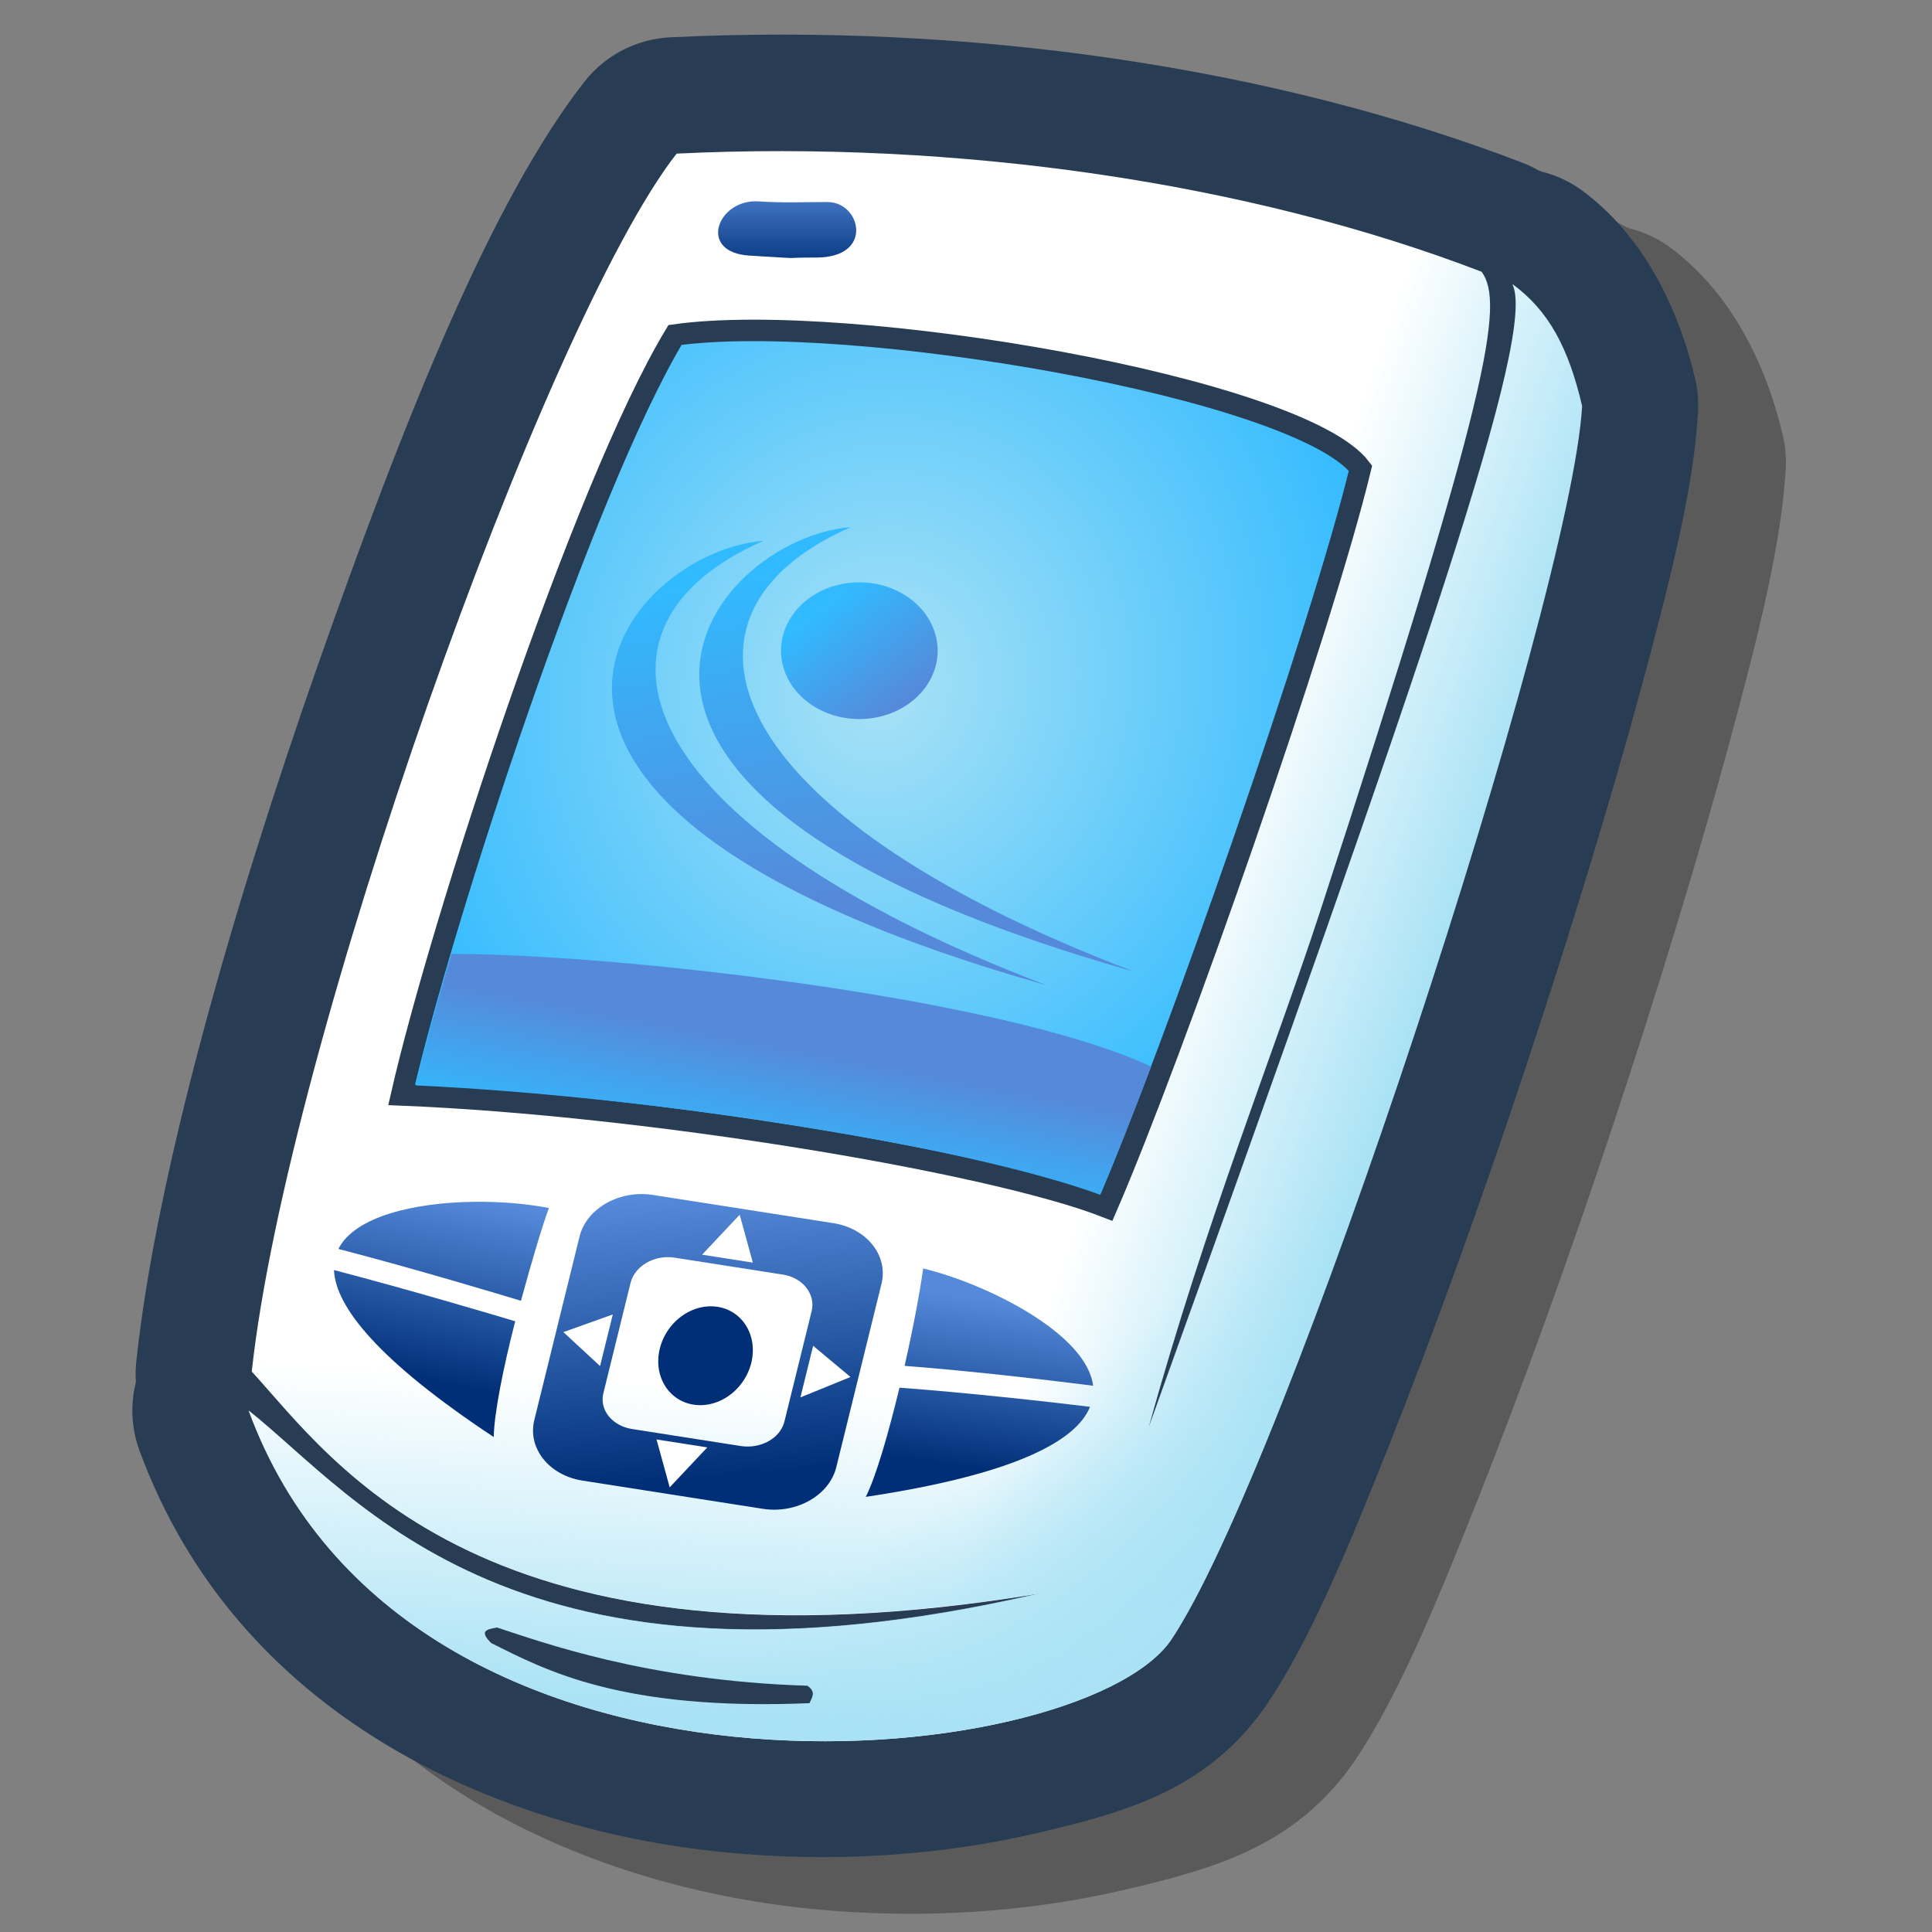
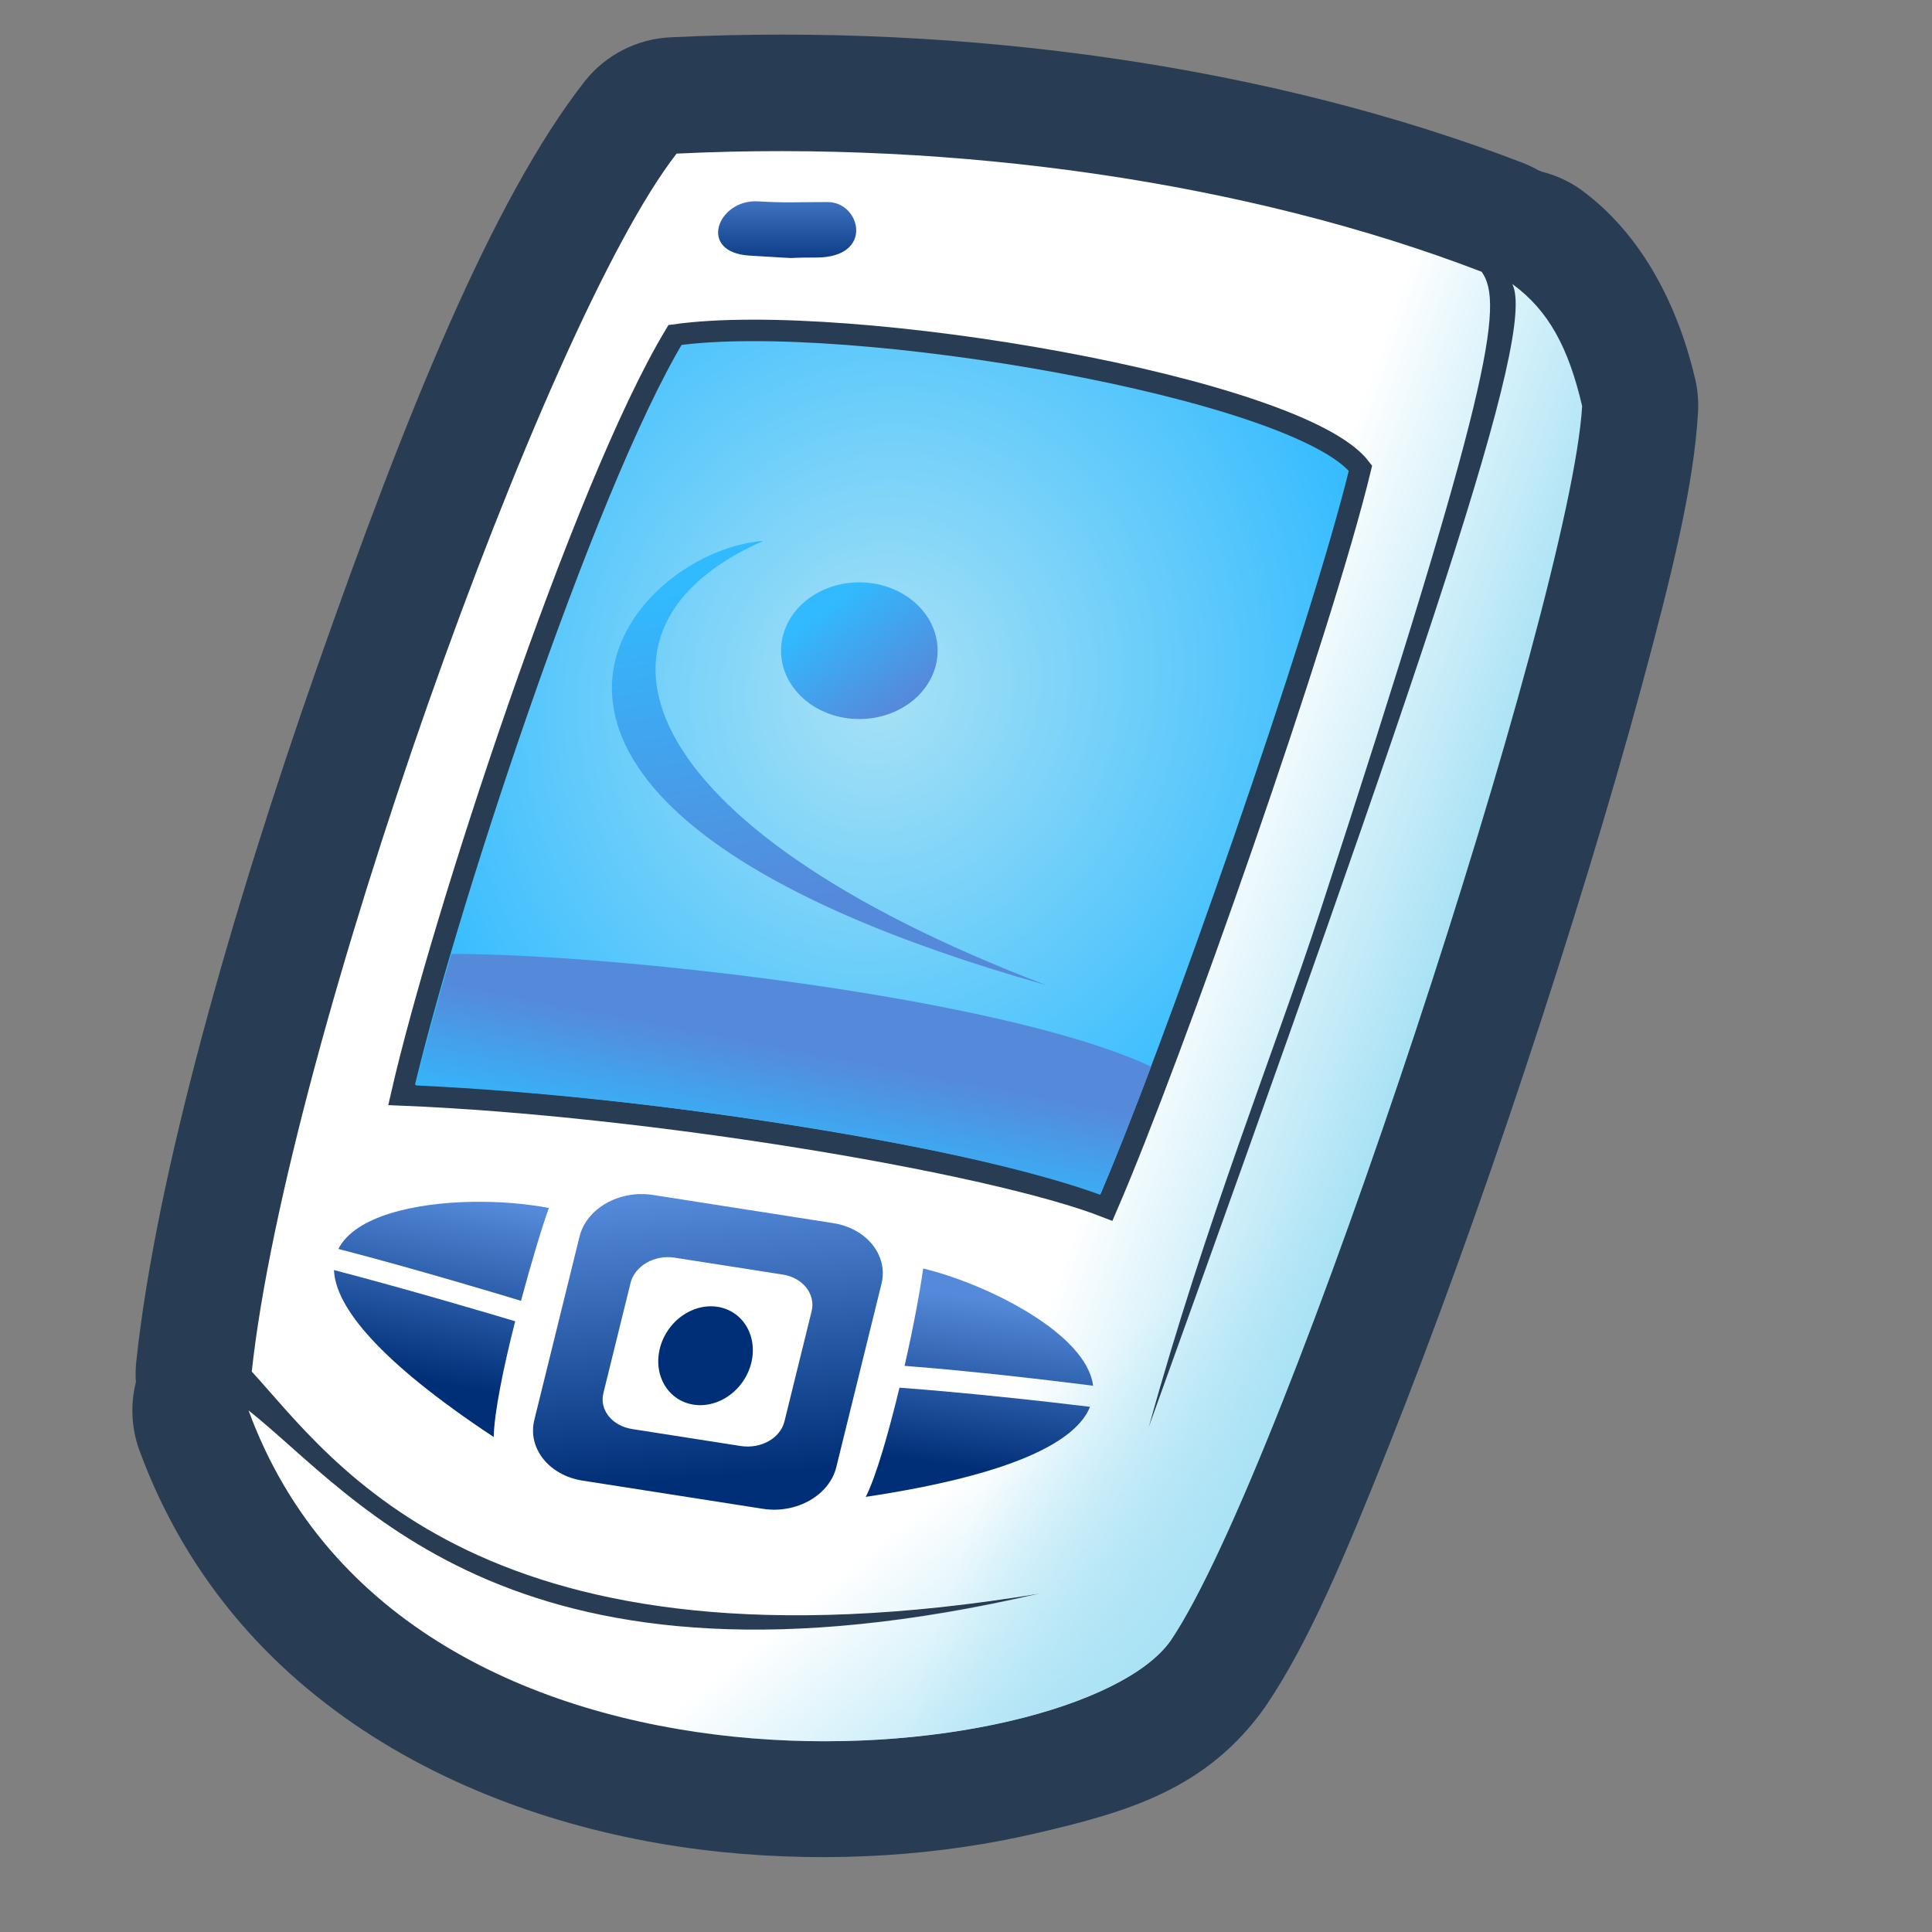
<svg xmlns="http://www.w3.org/2000/svg" xmlns:ns1="http://sodipodi.sourceforge.net/DTD/sodipodi-0.dtd" xmlns:ns2="http://www.inkscape.org/namespaces/inkscape" xmlns:xlink="http://www.w3.org/1999/xlink" width="90" height="90" id="svg2" ns1:version="0.32" ns2:version="0.46+devel" version="1.0" ns1:docname="pda.svg" ns2:output_extension="org.inkscape.output.svg.inkscape">
  <rect width="100%" height="100%" fill="#808080" stroke="none" />
  <defs id="defs4">
    <linearGradient id="linearGradient2535" ns2:collect="always">
      <stop id="stop2537" offset="0" style="stop-color:#a9e2f5;stop-opacity:1" />
      <stop id="stop2541" offset="1" style="stop-color:#31baff;stop-opacity:1" />
    </linearGradient>
    <linearGradient ns2:collect="always" id="linearGradient3577">
      <stop style="stop-color:#31baff;stop-opacity:1" offset="0" id="stop3579" />
      <stop style="stop-color:#558ada;stop-opacity:1" offset="1" id="stop3581" />
    </linearGradient>
    <linearGradient ns2:collect="always" id="linearGradient3464">
      <stop style="stop-color:#31baff;stop-opacity:1" offset="0" id="stop3466" />
      <stop id="stop2531" offset="0.32" style="stop-color:#a9e2f5;stop-opacity:1" />
      <stop style="stop-color:#31baff;stop-opacity:1" offset="1" id="stop3468" />
    </linearGradient>
    <linearGradient ns2:collect="always" id="linearGradient3414">
      <stop style="stop-color:#a9e2f5;stop-opacity:1" offset="0" id="stop3416" />
      <stop style="stop-color:#a9e2f5;stop-opacity:0" offset="1" id="stop3418" />
    </linearGradient>
    <linearGradient ns2:collect="always" id="linearGradient3346">
      <stop style="stop-color:#a9e2f5;stop-opacity:1" offset="0" id="stop3348" />
      <stop style="stop-color:#ffffff;stop-opacity:1" offset="1" id="stop3350" />
    </linearGradient>
    <linearGradient ns2:collect="always" id="linearGradient3328">
      <stop style="stop-color:#002f77;stop-opacity:1;" offset="0" id="stop3330" />
      <stop style="stop-color:#558ada;stop-opacity:1" offset="1" id="stop3332" />
    </linearGradient>
    <linearGradient ns2:collect="always" xlink:href="#linearGradient3346" id="linearGradient3352" x1="61.071" y1="63.214" x2="49.881" y2="59.334" gradientUnits="userSpaceOnUse" gradientTransform="matrix(1.012,0,0,1.012,-0.438,-2.912)" />
    <linearGradient ns2:collect="always" xlink:href="#linearGradient3328" id="linearGradient3385" gradientUnits="userSpaceOnUse" x1="43.036" y1="70.536" x2="44.107" y2="62.857" gradientTransform="matrix(1.012,0,-3.3983085e-2,1.012,2.191,-3.269)" />
    <linearGradient ns2:collect="always" xlink:href="#linearGradient3328" id="linearGradient3388" gradientUnits="userSpaceOnUse" x1="21.071" y1="66.25" x2="22.679" y2="57.824" gradientTransform="matrix(1.012,0,-3.2992147e-2,1.012,1.649,-2.555)" />
    <linearGradient ns2:collect="always" xlink:href="#linearGradient3414" id="linearGradient3428" gradientUnits="userSpaceOnUse" x1="55" y1="79.072" x2="46.738" y2="69.032" gradientTransform="matrix(1.012,0,0,1.012,-0.438,-2.912)" />
    <linearGradient ns2:collect="always" xlink:href="#linearGradient3414" id="linearGradient3430" gradientUnits="userSpaceOnUse" x1="28.571" y1="81.394" x2="29.36" y2="66.479" gradientTransform="matrix(1.012,0,0,1.012,-0.438,-2.912)" />
    <linearGradient ns2:collect="always" xlink:href="#linearGradient3328" id="linearGradient3440" x1="35.954" y1="15.496" x2="35.954" y2="10.961" gradientUnits="userSpaceOnUse" gradientTransform="matrix(1.012,0,0,1.012,-0.438,-2.912)" />
    <linearGradient ns2:collect="always" xlink:href="#linearGradient3328" id="linearGradient3442" gradientUnits="userSpaceOnUse" x1="38.689" y1="75.11" x2="35.653" y2="62.299" />
    <linearGradient ns2:collect="always" xlink:href="#linearGradient3464" id="linearGradient3470" x1="47.504" y1="11.153" x2="32.259" y2="53.639" gradientUnits="userSpaceOnUse" gradientTransform="matrix(0.918,0,0,0.918,3.035,0.68)" />
    <linearGradient ns2:collect="always" xlink:href="#linearGradient3577" id="linearGradient3536" gradientUnits="userSpaceOnUse" x1="33.794" y1="34.442" x2="35.482" y2="46.563" />
    <linearGradient ns2:collect="always" xlink:href="#linearGradient3577" id="linearGradient3538" gradientUnits="userSpaceOnUse" gradientTransform="translate(3.662,-0.505)" x1="33.794" y1="34.442" x2="35.482" y2="46.563" />
    <linearGradient ns2:collect="always" xlink:href="#linearGradient3577" id="linearGradient3540" gradientUnits="userSpaceOnUse" x1="39.27" y1="38.103" x2="41.921" y2="42.018" />
    <linearGradient ns2:collect="always" xlink:href="#linearGradient3577" id="linearGradient3583" x1="35.446" y1="54.333" x2="36.5" y2="48.797" gradientUnits="userSpaceOnUse" />
    <radialGradient ns2:collect="always" xlink:href="#linearGradient2535" id="radialGradient3306" cx="41.043" cy="31.678" fx="41.043" fy="31.678" r="22.834" gradientTransform="matrix(0.994,0.317,-0.351,1.099,11.343,-15.811)" gradientUnits="userSpaceOnUse" />
  </defs>
  <ns1:namedview id="base" pagecolor="#ffffff" bordercolor="#666666" borderopacity="1.0" gridtolerance="10000" guidetolerance="10" objecttolerance="10" ns2:pageopacity="0.0" ns2:pageshadow="2" ns2:zoom="3.959798" ns2:cx="36.657638" ns2:cy="36.991522" ns2:document-units="px" ns2:current-layer="layer1" showgrid="false" ns2:window-width="736" ns2:window-height="724" ns2:window-x="175" ns2:window-y="1" />
  <g ns2:label="Layer 1" ns2:groupmode="layer" id="layer1">
-     <path d="M 31.312,4.594 C 29.757,4.662 28.309,5.404 27.344,6.625 23.064,12.103 19.068,22.089 15.062,33.5 11.057,44.911 7.633,56.993 6.719,65.438 6.673,65.79 6.663,66.146 6.688,66.5 6.427,67.534 6.482,68.622 6.844,69.625 c 4.502,12.276 16.4,17.435 26.781,18.5 5.19,0.533 10.184,0.143 14.438,-0.844 4.253,-0.987 7.898,-2.02 10.594,-5.812 C 58.677,81.438 58.698,81.406 58.719,81.375 60.66,78.509 62.334,74.545 64.375,69.406 66.416,64.268 68.621,58.172 70.656,52.031 72.691,45.891 74.577,39.729 76,34.469 77.423,29.208 78.405,25.177 78.594,21.875 78.626,21.361 78.584,20.846 78.469,20.344 77.7,17.047 76.07,13.69 73.188,11.594 72.649,11.216 72.045,10.94 71.406,10.781 71.385,10.771 71.365,10.76 71.344,10.75 71.313,10.739 71.281,10.729 71.25,10.719 71.019,10.586 70.779,10.472 70.531,10.375 58.969,5.931 44.95,3.934 31.312,4.594 z" id="path3560" style="opacity:1;color:#000000;fill:#000000;fill-opacity:0.294;fill-rule:evenodd;stroke:none;stroke-width:3.638;marker:none;marker-start:none;marker-mid:none;marker-end:none;visibility:visible;display:inline;overflow:visible;enable-background:accumulate" ns2:original="M 31.5625 9.9375 C 25.504221 17.692097 13.650418 51.045539 12.03125 66 C 15.792529 70.107899 22.679567 80.430602 48.28125 76.1875 C 24.137723 81.784139 16.940836 71.798063 11.875 67.78125 C 19.128649 87.561248 49.941274 84.47983 54.28125 78.375 C 59.584551 70.546318 72.744922 30.401336 73.25 21.5625 C 72.627614 18.894583 71.714871 17.162004 70.03125 15.9375 C 71.165208 18.169785 66.200919 32.625239 53.28125 68.5625 C 55.919086 59.016124 59.102114 51.229523 61.1875 44.84375 C 69.027796 20.83556 69.677266 16.825563 68.625 15.375 C 57.936846 11.267278 44.482365 9.3123453 31.5625 9.9375 z " ns2:radius="5.3571429" ns1:type="inkscape:offset" transform="matrix(1.012,0,0,1.012,3.648,-0.272)" />
    <path ns1:type="inkscape:offset" ns2:radius="5.3571429" ns2:original="M 31.5625 9.9375 C 25.504221 17.692097 13.650418 51.045539 12.03125 66 C 15.792529 70.107899 22.679567 80.430602 48.28125 76.1875 C 24.137723 81.784139 16.940836 71.798063 11.875 67.78125 C 19.128649 87.561248 49.941274 84.47983 54.28125 78.375 C 59.584551 70.546318 72.744922 30.401336 73.25 21.5625 C 72.627614 18.894583 71.714871 17.162004 70.03125 15.9375 C 71.165208 18.169785 66.200919 32.625239 53.28125 68.5625 C 55.919086 59.016124 59.102114 51.229523 61.1875 44.84375 C 69.027796 20.83556 69.677266 16.825563 68.625 15.375 C 57.936846 11.267278 44.482365 9.3123453 31.5625 9.9375 z " style="opacity:1;color:#000000;fill:#283d53;fill-opacity:1;fill-rule:evenodd;stroke:none;stroke-width:3.638;marker:none;marker-start:none;marker-mid:none;marker-end:none;visibility:visible;display:inline;overflow:visible;enable-background:accumulate" id="path3304" d="M 31.312,4.594 C 29.757,4.662 28.309,5.404 27.344,6.625 23.064,12.103 19.068,22.089 15.062,33.5 11.057,44.911 7.633,56.993 6.719,65.438 6.673,65.79 6.663,66.146 6.688,66.5 6.427,67.534 6.482,68.622 6.844,69.625 c 4.502,12.276 16.4,17.435 26.781,18.5 5.19,0.533 10.184,0.143 14.438,-0.844 4.253,-0.987 7.898,-2.02 10.594,-5.812 C 58.677,81.438 58.698,81.406 58.719,81.375 60.66,78.509 62.334,74.545 64.375,69.406 66.416,64.268 68.621,58.172 70.656,52.031 72.691,45.891 74.577,39.729 76,34.469 77.423,29.208 78.405,25.177 78.594,21.875 78.626,21.361 78.584,20.846 78.469,20.344 77.7,17.047 76.07,13.69 73.188,11.594 72.649,11.216 72.045,10.94 71.406,10.781 71.385,10.771 71.365,10.76 71.344,10.75 71.313,10.739 71.281,10.729 71.25,10.719 71.019,10.586 70.779,10.472 70.531,10.375 58.969,5.931 44.95,3.934 31.312,4.594 z" transform="matrix(1.012,0,0,1.012,-0.438,-2.912)" />
    <path style="opacity:1;color:#000000;fill:url(#linearGradient3352);fill-opacity:1;fill-rule:evenodd;stroke:none;stroke-width:3.638;marker:none;marker-start:none;marker-mid:none;marker-end:none;visibility:visible;display:inline;overflow:visible;enable-background:accumulate" d="m 31.519,7.156 c 13.079,-0.633 26.681,1.345 37.501,5.504 1.065,1.468 0.407,5.512 -7.53,29.817 -2.111,6.465 -5.312,14.363 -7.983,24.027 13.079,-36.381 18.089,-51.016 16.941,-53.275 1.704,1.24 2.624,2.987 3.254,5.688 -0.511,8.948 -13.805,49.597 -19.174,57.523 -4.394,6.18 -35.607,9.287 -42.95,-10.738 5.128,4.066 12.427,14.196 36.868,8.53 -25.918,4.296 -32.91,-6.182 -36.718,-10.341 1.639,-15.139 13.657,-48.884 19.791,-56.735 z" id="path2479" ns1:nodetypes="ccscccccccc" />
-     <path style="opacity:1;color:#000000;fill:url(#linearGradient3430);fill-opacity:1;fill-rule:evenodd;stroke:none;stroke-width:3.638;marker:none;marker-start:none;marker-mid:none;marker-end:none;visibility:visible;display:inline;overflow:visible;enable-background:accumulate" d="m 13.229,55.488 c -0.71,3.135 -1.229,6.03 -1.487,8.415 3.808,4.159 10.78,14.609 36.698,10.313 -24.442,5.666 -31.727,-4.444 -36.856,-8.51 7.343,20.024 38.536,16.905 42.93,10.725 2.135,-3.151 5.551,-11.494 8.89,-20.943 l -5.979,0 c -1.321,3.7 -2.381,6.721 -3.923,11.009 1.103,-3.991 2.31,-7.597 3.48,-11.009 z" id="path3354" />
    <path style="opacity:1;color:#000000;fill:url(#linearGradient3428);fill-opacity:1;fill-rule:evenodd;stroke:none;stroke-width:3.638;marker:none;marker-start:none;marker-mid:none;marker-end:none;visibility:visible;display:inline;overflow:visible;enable-background:accumulate" d="m 64.321,52.83 -7.498,4.397 c -1.142,3.193 -2.023,5.656 -3.322,9.269 0.887,-3.209 1.839,-6.153 2.784,-8.985 L 27.623,74.248 c 5.096,1.189 11.812,1.461 20.816,-0.032 -9.7,2.249 -16.688,2.025 -21.924,0.664 l -4.429,2.563 c 12.059,6.333 29.249,3.457 32.427,-1.012 2.335,-3.446 6.178,-13.076 9.807,-23.6 z" id="path3410" />
    <path style="color:#000000;fill:url(#linearGradient3470);fill-opacity:1;fill-rule:evenodd;stroke:none;stroke-width:1;marker:none;marker-start:none;marker-mid:none;marker-end:none;visibility:visible;display:inline;overflow:visible;enable-background:accumulate" d="M 19.065,50.292 C 20.92,42.178 28.411,19.671 30.729,15.962 38.804,14.829 61.417,18.06 63.377,21.809 62.449,24.359 54.279,52.505 51.729,55.519 48.484,54.128 26.252,50.756 19.065,50.292 z" id="path3251" ns1:nodetypes="ccccc" />
    <g id="g3274" transform="matrix(0.985,0.154,-0.247,1.002,15.096,-12.517)">
      <path id="rect3253" d="m 31.406,63.219 c -1.586,0 -2.875,1.068 -2.875,2.375 l 0,8.531 c 0,1.307 1.289,2.375 2.875,2.375 l 8.531,0 c 1.586,0 2.875,-1.068 2.875,-2.375 l 0,-8.531 c 0,-1.307 -1.289,-2.375 -2.875,-2.375 z m 1.688,2.656 5.125,0 c 0.952,0 1.719,0.654 1.719,1.438 l 0,5.125 c -1e-06,0.784 -0.767,1.406 -1.719,1.406 l -5.125,0 C 32.142,73.844 31.375,73.221 31.375,72.438 l 0,-5.125 c 0,-0.784 0.767,-1.438 1.719,-1.438 z" style="opacity:1;color:#000000;fill:url(#linearGradient3442);fill-opacity:1;fill-rule:evenodd;stroke:none;stroke-width:3.638;marker:none;marker-start:none;marker-mid:none;marker-end:none;visibility:visible;display:inline;overflow:visible;enable-background:accumulate" />
      <path d="m 37.77,70.049 a 2.162,2.273 0 1 1 -4.325,0 2.162,2.273 0 1 1 4.325,0 z" ns1:ry="2.2728431" ns1:rx="2.1623089" ns1:cy="70.049484" ns1:cx="35.607876" id="path3258" style="opacity:1;color:#000000;fill:#002f77;fill-opacity:1;fill-rule:evenodd;stroke:none;stroke-width:3.638;marker:none;marker-start:none;marker-mid:none;marker-end:none;visibility:visible;display:inline;overflow:visible;enable-background:accumulate" ns1:type="arc" />
-       <path ns1:nodetypes="cccc" id="path3264" d="m 30.92,68.85 -2.052,1.136 2.052,1.263 z" style="opacity:1;color:#000000;fill:#ffffff;fill-opacity:1;fill-rule:evenodd;stroke:none;stroke-width:3.638;marker:none;marker-start:none;marker-mid:none;marker-end:none;visibility:visible;display:inline;overflow:visible;enable-background:accumulate" />
      <use height="90" width="90" transform="matrix(-1,0,0,1,71.315,0)" id="use3268" xlink:href="#path3264" y="0" x="0" />
      <use height="90" width="90" transform="matrix(0,1,-1,0,105.565,34.629)" id="use3270" xlink:href="#path3264" y="0" x="0" />
      <use x="0" y="0" xlink:href="#path3264" id="use3272" transform="matrix(0,-1,1,0,-34.534,105.06)" width="90" height="90" />
    </g>
    <path style="color:#000000;fill:url(#linearGradient3388);fill-opacity:1;fill-rule:evenodd;stroke:none;stroke-width:3.638;marker:none;marker-start:none;marker-mid:none;marker-end:none;visibility:visible;display:inline;overflow:visible;enable-background:accumulate" d="m 21.999,55.986 c -2.681,0.045 -5.461,0.667 -6.236,2.194 3.548,0.919 7.587,2.137 8.506,2.416 0.473,-1.742 0.967,-3.412 1.301,-4.323 -1.028,-0.198 -2.277,-0.309 -3.571,-0.287 z m -6.441,3.178 c 0.068,1.702 2.065,4.222 7.442,7.779 0.017,-1.097 0.45,-3.255 1.001,-5.393 -0.855,-0.258 -4.933,-1.471 -8.443,-2.386 z" id="path3284" />
    <path style="color:#000000;fill:url(#linearGradient3385);fill-opacity:1.0;fill-rule:evenodd;stroke:none;stroke-width:3.638;marker:none;marker-start:none;marker-mid:none;marker-end:none;visibility:visible;display:inline;overflow:visible;enable-background:accumulate" d="m 43.005,59.09 c -0.133,0.977 -0.455,2.736 -0.866,4.537 3.192,0.243 6.847,0.681 8.781,0.925 C 50.63,62.141 46.014,59.818 43.005,59.09 z M 41.901,64.643 C 41.396,66.733 40.82,68.763 40.331,69.73 47.242,68.691 50.133,67.138 50.778,65.535 48.834,65.296 45.038,64.875 41.901,64.643 z" id="path3286" />
-     <path style="opacity:1;color:#000000;fill:#283d53;fill-opacity:1;fill-rule:evenodd;stroke:none;stroke-width:1;marker:none;marker-start:none;marker-mid:none;marker-end:none;visibility:visible;display:inline;overflow:visible;enable-background:accumulate" d="m 23.154,75.816 c 1.994,0.644 6.936,2.482 14.462,2.712 0.362,0.271 0.271,0.452 0.09,0.813 C 28.939,79.703 25.413,77.805 22.882,76.539 22.34,75.997 22.611,75.906 23.154,75.816 z" id="path3398" ns1:nodetypes="ccccc" />
    <path style="opacity:1;color:#000000;fill:url(#linearGradient3440);fill-opacity:1;fill-rule:evenodd;stroke:#a9e2f5;stroke-width:1.012;stroke-linecap:butt;stroke-linejoin:miter;stroke-miterlimit:4;stroke-opacity:0;stroke-dasharray:none;stroke-dashoffset:0;marker:none;marker-start:none;marker-mid:none;marker-end:none;visibility:visible;display:inline;overflow:visible;enable-background:accumulate" d="m 34.92,11.907 c 3.056,0.18 1.064,0.09 3.109,0.09 2.706,0 2.07,-2.585 0.527,-2.585 -1.278,-4e-07 -2.042,0.045 -3.23,-0.031 -1.892,-0.121 -2.864,2.38 -0.405,2.526 z" id="path3432" ns1:nodetypes="cssss" />
    <path ns1:nodetypes="ccccc" id="path3562" d="M 18.708,51.006 C 20.563,42.892 27.161,22.706 31.444,15.604 39.518,14.472 60.524,18.06 63.377,21.809 61.556,29.359 54.636,49.112 51.551,56.233 46.162,54.128 30.181,51.47 18.708,51.006 z" style="color:#000000;fill:url(#radialGradient3306);fill-opacity:1;fill-rule:evenodd;stroke:#283d53;stroke-width:1;marker:none;marker-start:none;marker-mid:none;marker-end:none;visibility:visible;display:inline;overflow:visible;enable-background:accumulate;stroke-opacity:1" />
    <g id="g3531" transform="matrix(1.111,0,0,1.261,-2.877,-16.643)">
      <path ns1:nodetypes="ccc" id="path3491" d="M 34.598,33.179 C 28.789,33.558 19.572,42.902 46.467,49.594 28.789,43.659 26.39,36.336 34.598,33.179 z" style="opacity:1;color:#000000;fill:url(#linearGradient3536);fill-opacity:1.0;fill-rule:evenodd;stroke:none;stroke-width:1;marker:none;marker-start:none;marker-mid:none;marker-end:none;visibility:visible;display:inline;overflow:visible;enable-background:accumulate" />
-       <path style="opacity:1;color:#000000;fill:url(#linearGradient3538);fill-opacity:1.0;fill-rule:evenodd;stroke:none;stroke-width:1;marker:none;marker-start:none;marker-mid:none;marker-end:none;visibility:visible;display:inline;overflow:visible;enable-background:accumulate" d="M 38.26,32.674 C 32.451,33.053 23.234,42.397 50.129,49.089 32.451,43.154 30.052,35.831 38.26,32.674 z" id="path3501" ns1:nodetypes="ccc" />
      <path transform="translate(-2.416,-2.256)" d="m 44.32,39.492 a 3.283,2.525 0 1 1 -6.566,0 3.283,2.525 0 1 1 6.566,0 z" ns1:ry="2.5253813" ns1:rx="3.2829957" ns1:cy="39.492374" ns1:cx="41.037449" id="path3521" style="opacity:1;color:#000000;fill:url(#linearGradient3540);fill-opacity:1.0;fill-rule:evenodd;stroke:none;stroke-width:1;marker:none;marker-start:none;marker-mid:none;marker-end:none;visibility:visible;display:inline;overflow:visible;enable-background:accumulate" ns1:type="arc" />
    </g>
    <path style="opacity:1;color:#000000;fill:url(#linearGradient3583);fill-opacity:1.0;fill-rule:evenodd;stroke:none;stroke-width:1;stroke-linecap:butt;stroke-linejoin:miter;stroke-miterlimit:4;stroke-opacity:1;stroke-dasharray:none;stroke-dashoffset:0;marker:none;marker-start:none;marker-mid:none;marker-end:none;visibility:visible;display:inline;overflow:visible;enable-background:accumulate" d="m 21.031,44.438 c -0.684,2.33 -1.27,4.487 -1.656,6.125 5.634,0.262 12.222,0.984 18.125,1.938 5.876,0.949 10.884,2.105 13.75,3.156 0.649,-1.514 1.492,-3.63 2.375,-5.969 C 46.688,46.438 28.491,44.425 21.031,44.438 z" id="path3564" ns1:nodetypes="ccsccc" />
  </g>
</svg>